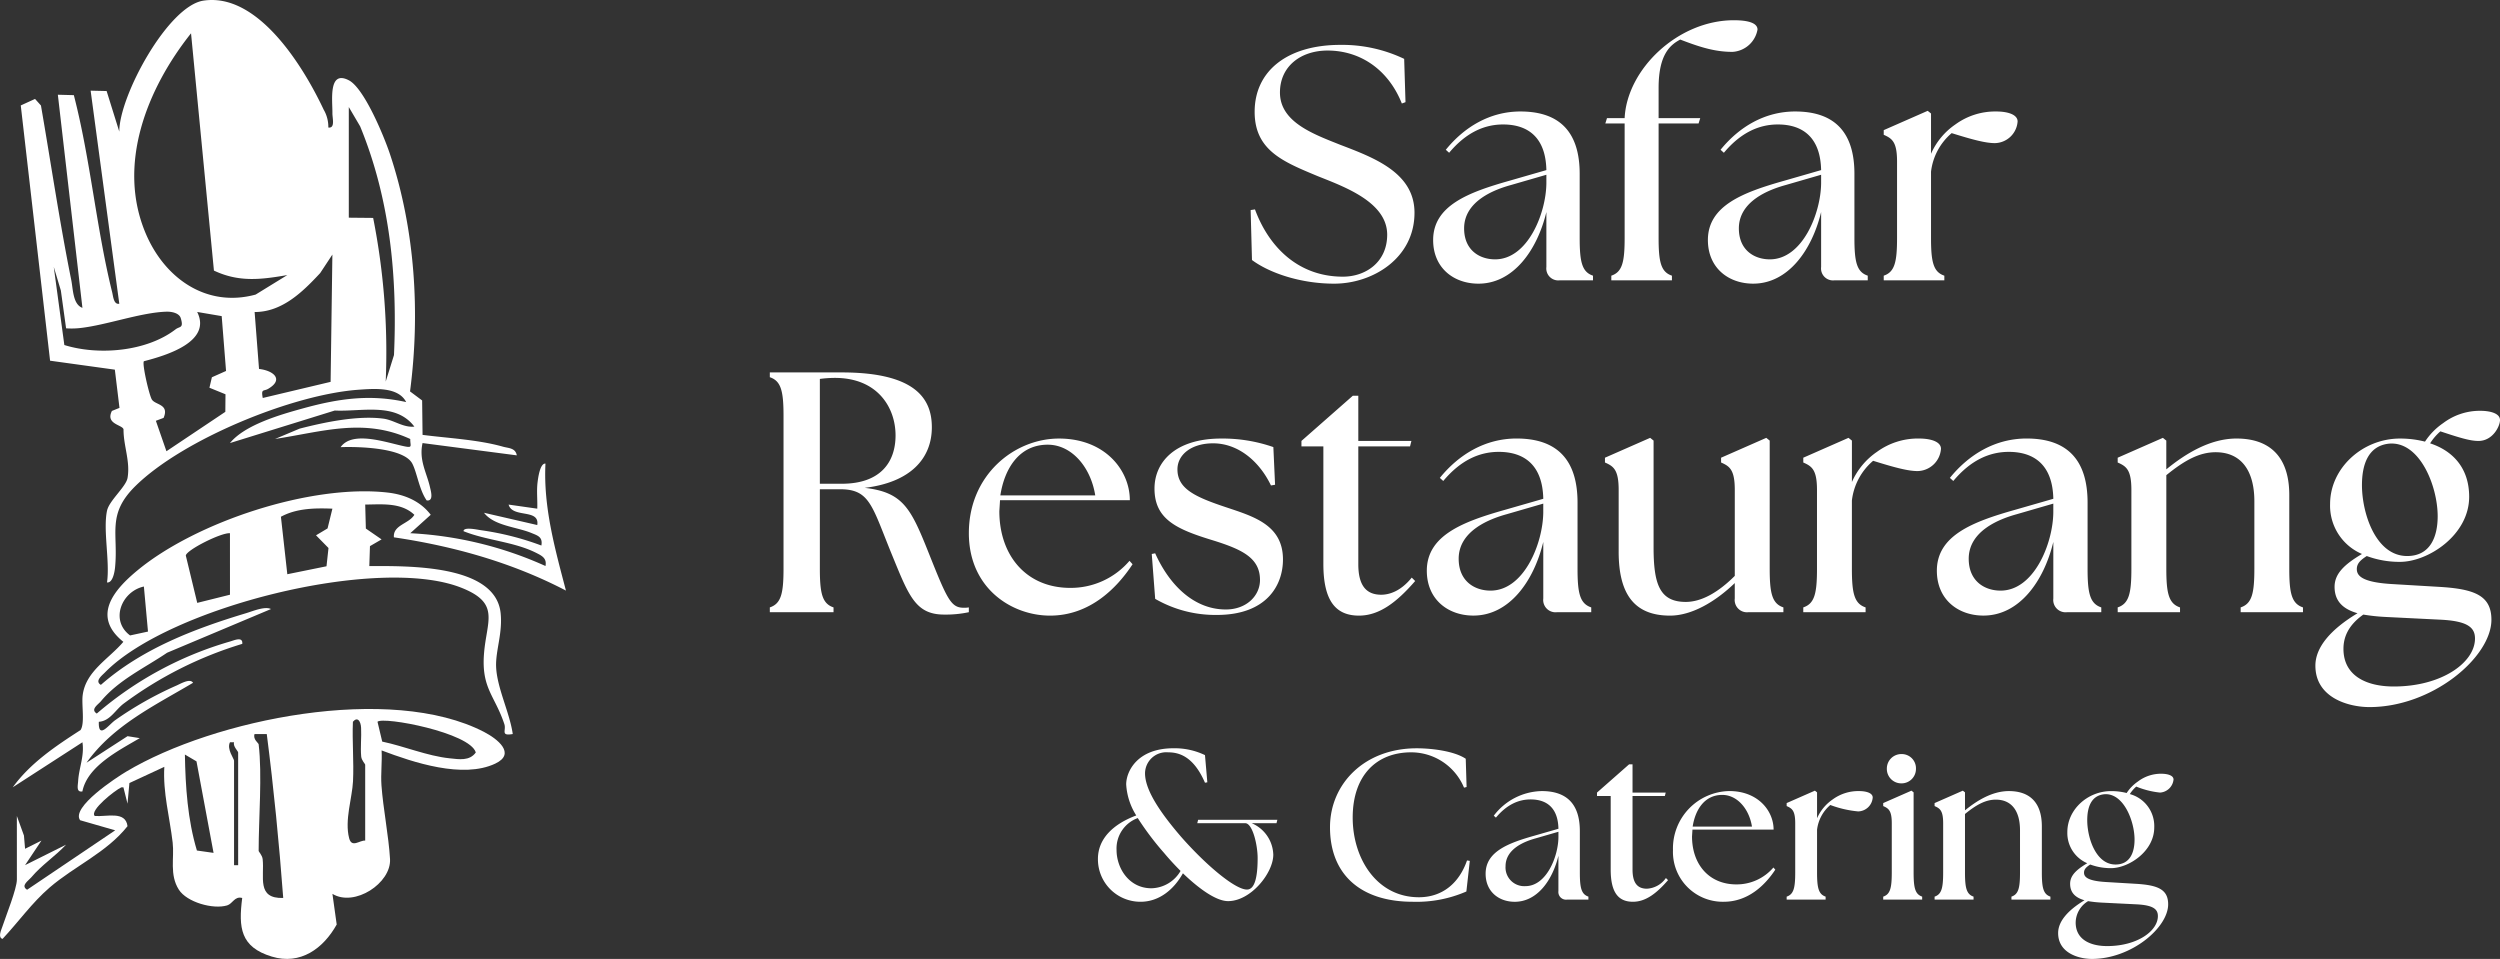
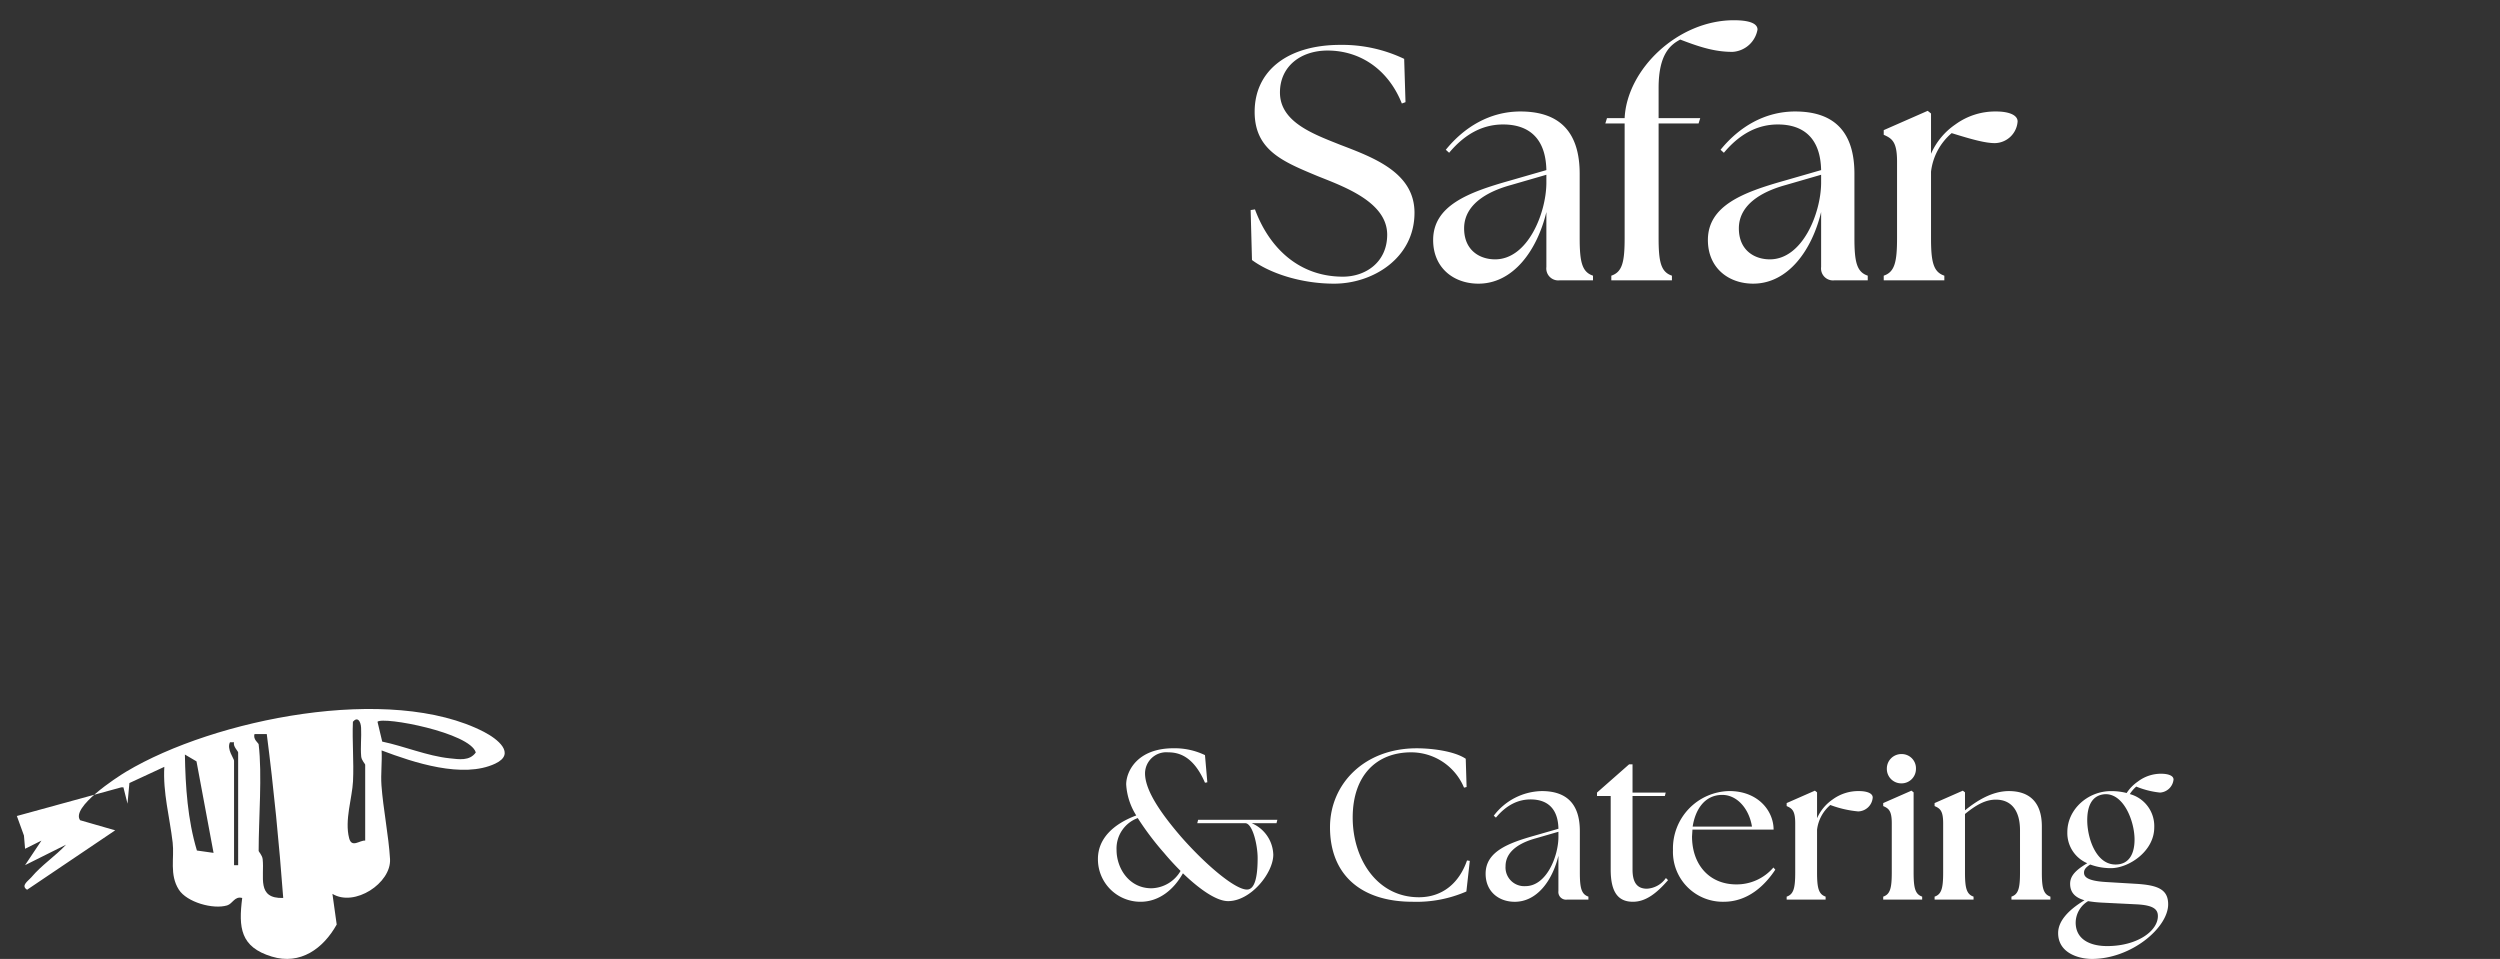
<svg xmlns="http://www.w3.org/2000/svg" width="525.484" height="201.56" viewBox="0 0 525.484 201.56">
  <rect x="0" y="0" width="525.484" height="201.56" fill="#333333" stroke="none" />
  <g id="Group_4" data-name="Group 4" transform="translate(-4090.572 -724.72)">
    <g id="Group_2" data-name="Group 2" transform="translate(-8.427 216.72)">
-       <path id="Path_1" data-name="Path 1" d="M23.2,107.345c.449-2.13,3.984-5.021,4.31-6.882.61-3.476-.873-6.792-.843-10.2-.168-.989-3.868-1.065-2.439-3.889l1.589-.639L24.841,77.7,11.227,75.817,5.066,22.163l3-1.37,1.243,1.382c2.114,12.213,3.928,24.551,6.372,36.7.385,1.918.326,5.1,2.345,5.834L12.861,19.912,16.221,20c3.5,13.5,4.72,27.99,8.067,41.469.212.854.308,2.588,1.488,2.378l-6.024-44.79,3.361.079,2.663,8.533C25.751,20.2,36,1.262,43.461.134,54.975-1.608,64.542,14.121,68.733,23.044a7.169,7.169,0,0,1,.981,3.759c1.491.207.842-1.973.858-3.007.041-2.582-.929-9.2,3.463-6.914,3.234,1.681,7.4,11.816,8.628,15.49,5.288,15.868,6.391,33.381,4.224,49.9l2.544,1.9.089,7.238c5.43.7,11.677,1,16.9,2.48,1.171.331,2.628.246,2.909,1.824L89.519,93.13c-.8,3.588.848,6.164,1.55,9.224.2.879.851,3.041-.681,2.834-1.567-2.205-2.03-5.846-3.026-7.743-1.777-3.383-11.545-3.595-15.068-3.456,2.52-3.593,9.792-.9,13.521-.154,1.676.332,1.093-.14,1.122-1.557-9.762-4.5-18.462-1.532-28.424-.011L63.667,90.1c5.283-1.363,12.233-2.812,17.626-2.1,2.215.294,4.153,1.913,6.505,1.674-3.915-5.185-11.1-3.1-16.737-3.382L49.037,93.128c3.137-3.847,10.629-5.992,15.494-7.328,7.379-2.025,13.951-2.974,21.545-1.286-1.647-3.228-6.642-2.83-9.931-2.6-13.869.959-36.963,10.407-46.958,20.227-6.125,6.018-3.565,9.968-4.312,17.222-.079.773-.474,3.233-1.679,3.059.628-4.409-.859-11,0-15.074M45.668,56.876,40.855,7c-9.243,11.617-15.7,27.659-9.473,42.2C35.4,58.572,44.166,64.72,54.433,61.918l6.66-4.1c-5.519.954-10.174,1.544-15.426-.944M74.017,22.5V45.756l5.119.049a145.161,145.161,0,0,1,2.638,34.4l1.74-5.576c.743-16.474-.825-32.758-7.108-48.062ZM55.929,83.654l14.264-3.39.373-26.754L68,57.4c-3.692,3.973-7.992,8.189-13.779,8.188l.925,11.962c3.064.35,5.281,2.221,1.914,4.185-.942.55-1.517-.089-1.128,1.923M14.592,69.009l-1.1-7.945L12,56.095l2.225,16.428c7.2,2.242,17.3,1.386,23.386-3.3.858-.661,1.749-.17,1.083-2.354-.329-1.08-1.923-1.387-3-1.355-5.383.157-12.645,2.837-18.162,3.439a16.582,16.582,0,0,1-2.937.06M47.3,66.446l-5.153-.875c3.125,6.254-6.434,9.121-11.185,10.354-.471.353,1.074,7.076,1.653,8.04.711,1.186,3.732.945,2.472,3.873l-1.623.61,2.221,6.4,12.379-8.283.034-3.69L44.723,81.5l.515-2.2,2.978-1.327Z" transform="translate(4098.298 508)" fill="#fff" />
-       <path id="Path_2" data-name="Path 2" d="M3.543,195.5l1.491,4.111.236,2.78,3.441-1.718-3.446,5.16,8.614-4.3c-2.283,2.446-5.152,4.291-7.323,6.885-.575.686-2.276,1.718-.862,2.584l18.52-12.49-7.376-2.123c-1.959-2.734,7.613-8.97,9.686-10.209,18.492-11.054,55.552-18.545,75.223-8.347,2.777,1.439,6.809,4.559,2.341,6.664-6.8,3.2-17.124-.223-23.879-2.78.132,2.42-.2,4.929-.028,7.345.345,4.844,1.525,10.683,1.8,15.485.289,5.064-7.478,10.148-12.108,7.318l.9,6.446c-2.818,5.049-7.627,8.578-13.662,6.735-6.581-2.01-7-6.055-6.2-12.315-1.606-.438-1.993,1.209-3.166,1.562-2.97.892-8.48-.674-10.158-3.316-2.005-3.16-.917-6.646-1.295-9.9-.613-5.277-2.083-10.56-1.75-15.909L27.2,188.573l-.4,4.341-.861-3.444-.424,0c-1.32.6-6.769,4.875-5.6,6.025,2.466.221,6.485-1.146,6.886,2.147-4.415,5.567-11.1,8.351-16.385,12.906-3.708,3.2-6.557,7.239-9.886,10.788-1.034-.318-.267-1.863-.022-2.607.735-2.232,3.039-7.937,3.039-9.882Zm73.217,5.168V184.733c0-.2-.767-.907-.841-1.743-.175-2,.078-4.018-.02-6.02-.069-1.41-.756-2.415-1.722-1.279-.174,4.145.224,8.364.022,12.512-.171,3.515-1.8,8.162-.814,11.965.55,2.118,2.217.408,3.375.5m3.578-20.806c4.577.957,9.5,3.029,14.144,3.511,1.985.206,4.207.619,5.527-1.225-1.209-4.173-19.455-7.613-20.663-6.458Zm-25.974.563c.771,6.428,0,15.6,0,22.4,0,.187.75.908.843,1.741.413,3.688-1.348,8.351,4.322,8.163-.861-11.528-1.992-23.052-3.459-34.452l-2.566,0c-.386,1.1.828,1.884.86,2.151m-4.307,25.411V182.149c0-.278-1.128-1.283-.867-2.151h-.852c-.73,1.44.857,3.446.857,3.874v21.965Zm-5.17-2.587L41.3,184.017l-2.438-1.435c.116,6.772.577,13.71,2.526,20.175Z" transform="translate(4099 484.017)" fill="#fff" />
-       <path id="Path_3" data-name="Path 3" d="M119.4,139.824c-11.32-5.9-23.566-9.333-36.173-11.2-.236-2.6,3.16-2.822,4.3-4.733-2.781-2.644-6.844-2.178-10.33-2.156l.134,5.043,3.306,2.281-2.443,1.415-.135,4.185c7.65.029,26.489-.5,27.6,9.873.446,4.18-1.056,7.871-.951,11.213.14,4.452,2.874,9.744,3.5,14.225-2.645.45-1.326-.754-1.764-2.075-1.987-5.991-4.829-7.517-4.284-14.744.53-7.037,3.579-10.7-4.912-13.993-17.539-6.795-61.4,4.181-74.764,17.876-.636.652-2.193,1.824-.845,2.6,8.65-7.6,19.653-11.793,30.57-15.083,1.363-.411,3.934-1.5,5.177-.853l-21.829,9.181c-4.764,3.229-10.168,5.7-13.918,10.2-.572.687-2.277,1.718-.861,2.584a74.633,74.633,0,0,1,27.947-15.124c.886-.239,2.792-1.159,2.632.478A81.216,81.216,0,0,0,26.429,163.57c-1.776,1.339-2.857,3.664-5.225,3.826-.134,3.863,2.172.5,3.5-.381a74.48,74.48,0,0,1,12.65-7.161c.9-.36,3.015-1.708,3.655-.652-8.091,4.8-16.765,8.917-22.393,16.8l8.627-5.583,2.568.413c-4.421,2.6-11.006,5.892-12.061,11.2-1.346.234-.948-1.235-.893-2.18.161-2.761,1.347-5.3.9-8.151L3.114,181.165c3.7-5.105,9.009-8.653,14.24-12.027.949-1.384.2-5.255.452-7.3.628-5.089,5.509-7.649,8.553-11.249-6.666-5.347-2.119-10.836,3.028-15.072,12.411-10.214,36.5-18.11,52.48-16.307,3.564.4,6.9,1.771,9.1,4.676l-4.3,3.873a78.672,78.672,0,0,1,28.421,6.894c.313-1.624-.725-2.143-1.965-2.768-4.661-2.351-10.456-2.6-15.263-4.552.009-.948,2.758-.344,3.658-.208a59.62,59.62,0,0,1,12.708,3.223c.32-1.8-.757-2.085-2.1-2.638-3.11-1.285-7.864-1.5-9.959-4.249l11.194,2.581c.547-3.51-5.235-1.388-6.025-4.3l6.027.859c.069-1.835-.165-3.7.062-5.541.1-.806.491-4.042,1.659-3.933-.466,9.141,2.016,17.967,4.307,26.7M70.3,122.6c-3.649-.14-7.514-.1-10.822,1.7l1.345,12.081,8.237-1.673.419-3.836L66.856,128.2l2.426-1.45Zm-21.534,5.165c-1.785-.184-9.179,3.533-9.277,4.695l2.4,9.942,6.881-1.716Zm-18.091,11.2c-4.677,1.014-7.18,7.118-2.9,10.28l3.763-.812Z" transform="translate(4098.568 492.319)" fill="#fff" />
+       <path id="Path_2" data-name="Path 2" d="M3.543,195.5l1.491,4.111.236,2.78,3.441-1.718-3.446,5.16,8.614-4.3c-2.283,2.446-5.152,4.291-7.323,6.885-.575.686-2.276,1.718-.862,2.584l18.52-12.49-7.376-2.123c-1.959-2.734,7.613-8.97,9.686-10.209,18.492-11.054,55.552-18.545,75.223-8.347,2.777,1.439,6.809,4.559,2.341,6.664-6.8,3.2-17.124-.223-23.879-2.78.132,2.42-.2,4.929-.028,7.345.345,4.844,1.525,10.683,1.8,15.485.289,5.064-7.478,10.148-12.108,7.318l.9,6.446c-2.818,5.049-7.627,8.578-13.662,6.735-6.581-2.01-7-6.055-6.2-12.315-1.606-.438-1.993,1.209-3.166,1.562-2.97.892-8.48-.674-10.158-3.316-2.005-3.16-.917-6.646-1.295-9.9-.613-5.277-2.083-10.56-1.75-15.909L27.2,188.573l-.4,4.341-.861-3.444-.424,0Zm73.217,5.168V184.733c0-.2-.767-.907-.841-1.743-.175-2,.078-4.018-.02-6.02-.069-1.41-.756-2.415-1.722-1.279-.174,4.145.224,8.364.022,12.512-.171,3.515-1.8,8.162-.814,11.965.55,2.118,2.217.408,3.375.5m3.578-20.806c4.577.957,9.5,3.029,14.144,3.511,1.985.206,4.207.619,5.527-1.225-1.209-4.173-19.455-7.613-20.663-6.458Zm-25.974.563c.771,6.428,0,15.6,0,22.4,0,.187.75.908.843,1.741.413,3.688-1.348,8.351,4.322,8.163-.861-11.528-1.992-23.052-3.459-34.452l-2.566,0c-.386,1.1.828,1.884.86,2.151m-4.307,25.411V182.149c0-.278-1.128-1.283-.867-2.151h-.852c-.73,1.44.857,3.446.857,3.874v21.965Zm-5.17-2.587L41.3,184.017l-2.438-1.435c.116,6.772.577,13.71,2.526,20.175Z" transform="translate(4099 484.017)" fill="#fff" />
    </g>
    <path id="Path_9" data-name="Path 9" d="M20.02.7c8.05,0,16.87-5.32,16.87-14.91,0-8.4-8.47-11.55-15.61-14.28-5.6-2.24-12.67-4.76-12.67-10.99,0-5.53,4.41-8.82,10.01-8.82,6.79,0,12.74,3.92,15.61,11.13l.77-.28-.28-9.1a30.231,30.231,0,0,0-13.44-2.94c-10.99,0-17.99,5.39-17.99,14.07,0,8.12,6.02,10.5,13.23,13.51,5.6,2.24,14.63,5.46,14.63,12.32,0,5.74-4.48,8.82-9.31,8.82C12.53-.77,6.3-6.93,3.36-14.91l-.91.14.28,10.5C6.3-1.61,12.81.7,20.02.7ZM67.41,0h7V-.98c-2.31-.77-2.8-2.87-2.8-7.91V-22.4c0-8.54-3.99-13.09-12.46-13.09-6.37,0-11.76,3.22-15.68,8.05l.7.63c3.57-4.27,7.42-5.95,11.34-5.95,5.18,0,8.96,2.66,9.1,9.59l-7.77,2.24c-8.68,2.45-16.03,5.25-16.03,12.46C40.81-2.59,45.15.7,50.33.7c7.28,0,12.32-6.93,14.28-15.05V-2.8A2.513,2.513,0,0,0,67.41,0ZM47.32-10.92c0-5.81,6.51-8.19,9.8-9.1l7.49-2.17v1.82c-.07,6.3-3.92,15.96-10.78,15.96C50.61-4.41,47.32-6.3,47.32-10.92ZM78.26,0H91V-.98c-2.31-.77-2.8-2.87-2.8-7.91V-32.97h8.4l.35-1.12H88.2v-6.37c0-7.21,2.59-9.1,4.55-10.15,4.34,1.68,7.42,2.59,10.99,2.59a5.683,5.683,0,0,0,5.25-4.69c0-1.4-2.03-1.96-4.97-1.96-11.76,0-22.47,10.29-22.96,20.58H77.35L77-32.97h4.06V-8.89c0,5.04-.49,7.14-2.8,7.91Zm46.9,0h7V-.98c-2.31-.77-2.8-2.87-2.8-7.91V-22.4c0-8.54-3.99-13.09-12.46-13.09-6.37,0-11.76,3.22-15.68,8.05l.7.63c3.57-4.27,7.42-5.95,11.34-5.95,5.18,0,8.96,2.66,9.1,9.59l-7.77,2.24c-8.68,2.45-16.03,5.25-16.03,12.46,0,5.88,4.34,9.17,9.52,9.17,7.28,0,12.32-6.93,14.28-15.05V-2.8A2.513,2.513,0,0,0,125.16,0ZM105.07-10.92c0-5.81,6.51-8.19,9.8-9.1l7.49-2.17v1.82c-.07,6.3-3.92,15.96-10.78,15.96C108.36-4.41,105.07-6.3,105.07-10.92ZM135.52,0h12.74V-.98c-2.31-.77-2.8-2.87-2.8-7.91V-22.82a12.554,12.554,0,0,1,4.34-8.12c4.48,1.4,7.14,2.1,9.1,2.1a4.889,4.889,0,0,0,4.76-4.55c0-1.47-2.1-2.1-4.48-2.1a14.187,14.187,0,0,0-8.61,2.73,14.545,14.545,0,0,0-5.11,6.16v-8.47l-.7-.56-9.24,4.06v.98c1.75.77,2.8,1.47,2.8,5.6v16.1c0,5.04-.49,7.14-2.8,7.91Z" transform="translate(4351 783.644)" fill="#fff" />
-     <path id="Path_8" data-name="Path 8" d="M40.032.5A23.262,23.262,0,0,0,45.216,0V-1.008a5.449,5.449,0,0,1-1.08.072c-2.664,0-3.456-1.728-7.272-11.3s-5.4-12.96-13.536-13.9C32.9-27.288,37.44-32.256,37.44-38.88c0-5.832-3.24-11.52-18.936-11.52H3.384v1.008c2.376.792,2.88,2.952,2.88,8.136V-9.144c0,5.184-.5,7.344-2.88,8.136V0H16.776V-1.008C14.4-1.8,13.9-3.96,13.9-9.144v-16.7h4.248c6.336,0,6.7,3.528,11.016,14.04C32.616-3.384,34.056.5,40.032.5ZM18.5-27H13.9V-49.032a24.237,24.237,0,0,1,3.168-.216c9,0,12.744,6.264,12.744,12.1C29.808-31.608,26.712-27,18.5-27ZM62.28.72c8.352,0,14.04-5.76,17.352-10.8l-.648-.72A16.225,16.225,0,0,1,66.528-5.112c-9.144,0-14.9-6.7-14.9-16.128l.144-2.3H79.056c0-6.264-5.184-12.96-14.9-12.96-9.36,0-18.936,7.632-18.936,19.872C45.216-4.968,54.288.72,62.28.72ZM51.84-24.552C52.7-30.168,55.8-35.28,61.92-35.208c4.968.072,8.928,4.752,9.864,10.656ZM97.344.576c10.44,0,13.9-6.192,13.9-11.664,0-7.344-6.336-9.072-12.1-11.016-6.48-2.16-10.08-3.888-10.08-7.92,0-3.1,2.952-5.472,7.488-5.472,5.256,0,9.72,3.744,12.168,8.856l.864-.144-.36-7.92A32.376,32.376,0,0,0,98.28-36.5c-9.792,0-14.04,5.04-14.04,10.512,0,6.48,4.68,8.568,12.24,10.872,6.264,1.944,9.936,3.744,9.936,8.352,0,3.312-2.88,6.264-7.344,6.192-6.408-.072-11.592-4.9-14.688-11.808l-.72.144.72,9.432A25.293,25.293,0,0,0,97.344.576Zm29.88.144c4.32,0,7.992-2.88,11.808-7.272l-.72-.72c-2.376,2.952-4.824,3.6-6.408,3.6-3.168,0-4.824-1.944-4.824-6.408V-34.848h10.872L138.24-36H127.08v-9.5h-1.152l-10.8,9.5v1.152h4.608v24.7C119.736-2.376,122.328.72,127.224.72ZM168.84,0h7.2V-1.008c-2.376-.792-2.88-2.952-2.88-8.136v-13.9c0-8.784-4.1-13.464-12.816-13.464-6.552,0-12.1,3.312-16.128,8.28l.72.648c3.672-4.392,7.632-6.12,11.664-6.12,5.328,0,9.216,2.736,9.36,9.864l-7.992,2.3c-8.928,2.52-16.488,5.4-16.488,12.816,0,6.048,4.464,9.432,9.792,9.432,7.488,0,12.672-7.128,14.688-15.48V-2.88A2.585,2.585,0,0,0,168.84,0ZM148.176-11.232c0-5.976,6.7-8.424,10.08-9.36l7.7-2.232v1.872c-.072,6.48-4.032,16.416-11.088,16.416C151.56-4.536,148.176-6.48,148.176-11.232ZM192.6.72c4.536,0,9.5-2.88,13.608-6.84v3.24A2.585,2.585,0,0,0,209.088,0h7.344V-1.008c-2.376-.792-2.88-2.952-2.88-8.136V-36.072l-.72-.576-9.5,4.176v1.008c1.8.792,2.88,1.512,2.88,5.76V-7.632c-3.528,3.528-7.056,5.472-10.3,5.472-5.544,0-6.768-3.816-6.768-11.52V-36.072l-.72-.576-9.5,4.176v1.008c1.8.792,2.88,1.512,2.88,5.76v12.96C181.8-3.96,184.968.72,192.6.72ZM220.608,0h13.1V-1.008c-2.376-.792-2.88-2.952-2.88-8.136V-23.472a12.913,12.913,0,0,1,4.464-8.352c4.608,1.44,7.344,2.16,9.36,2.16a5.029,5.029,0,0,0,4.9-4.68c0-1.512-2.16-2.16-4.608-2.16a14.593,14.593,0,0,0-8.856,2.808,14.96,14.96,0,0,0-5.256,6.336v-8.712l-.72-.576-9.5,4.176v1.008c1.8.792,2.88,1.512,2.88,5.76v16.56c0,5.184-.5,7.344-2.88,8.136Zm55.44,0h7.2V-1.008c-2.376-.792-2.88-2.952-2.88-8.136v-13.9c0-8.784-4.1-13.464-12.816-13.464-6.552,0-12.1,3.312-16.128,8.28l.72.648c3.672-4.392,7.632-6.12,11.664-6.12,5.328,0,9.216,2.736,9.36,9.864l-7.992,2.3c-8.928,2.52-16.488,5.4-16.488,12.816,0,6.048,4.464,9.432,9.792,9.432,7.488,0,12.672-7.128,14.688-15.48V-2.88A2.585,2.585,0,0,0,276.048,0ZM255.384-11.232c0-5.976,6.7-8.424,10.08-9.36l7.7-2.232v1.872c-.072,6.48-4.032,16.416-11.088,16.416C258.768-4.536,255.384-6.48,255.384-11.232ZM286.7,0h13.1V-1.008c-2.376-.792-2.88-2.952-2.88-8.136V-28.8c3.888-3.168,6.984-4.824,10.368-4.824,5.328,0,8.136,3.816,8.136,10.3V-9.144c0,5.184-.5,7.344-2.88,8.136V0h13.1V-1.008c-2.376-.792-2.88-2.952-2.88-8.136v-15.48c0-8.424-4.464-11.88-11.088-11.88-5.616,0-10.8,3.24-14.76,6.48v-6.048l-.72-.576-9.5,4.176v1.008c1.8.792,2.88,1.512,2.88,5.76v16.56c0,5.184-.5,7.344-2.88,8.136Zm52.92,19.944c13.248,0,25.632-10.512,25.632-18.36,0-5.112-3.6-6.48-11.016-6.912L344.592-5.9c-6.624-.36-7.632-1.8-7.632-3.168,0-1.224.864-1.944,2.088-2.736a19.846,19.846,0,0,0,6.984,1.224c5.9,0,14.544-5.616,14.544-13.68,0-6.192-3.6-9.72-8.208-11.232a11.174,11.174,0,0,1,2.16-2.52c4.1,1.368,6.264,2.016,7.992,2.016,3.024,0,4.536-3.1,4.536-4.392,0-1.368-1.944-1.944-4.176-1.944a12.785,12.785,0,0,0-7.776,2.592,14.014,14.014,0,0,0-3.816,3.888,21.023,21.023,0,0,0-5.256-.648c-7.848,0-14.688,6.192-14.688,13.752a11.019,11.019,0,0,0,6.7,10.512c-3.888,2.3-5.76,4.248-5.76,6.912,0,3.024,1.8,4.68,4.824,5.544-5.616,3.384-8.856,7.128-8.856,11.016C328.248,18,335.232,19.944,339.624,19.944Zm7.92-31.752c-6.624,0-9.5-9-9.5-14.9,0-4.32,1.3-8.208,5.616-8.712,6.48-.648,10.3,8.856,10.3,15.264C353.952-15.912,352.44-11.808,347.544-11.808ZM334.152,7.7c0-2.376.936-4.9,4.176-7.2a40.556,40.556,0,0,0,4.68.5l11.592.576c5.688.288,7.2,1.656,7.2,3.96,0,5.04-6.984,10.08-17.064,10.08C339.12,15.624,334.152,13.464,334.152,7.7Z" transform="translate(4249 853.4)" fill="#fff" />
    <path id="Path_7" data-name="Path 7" d="M28.71.315c4.77,0,9.5-5.9,9.5-9.765a7.417,7.417,0,0,0-4.545-6.615h5.22l.18-.72H22.41l-.18.72H32.31c1.53,0,2.61,4.545,2.61,7.335,0,4.23-.675,6.615-2.25,6.615-2.52,0-8.73-5.265-13.86-11.115-4.14-4.815-7.56-9.675-7.56-13.32a4.468,4.468,0,0,1,4.86-4.41c2.3,0,5.355.855,7.74,6.39l.495-.09-.495-5.715a14.691,14.691,0,0,0-6.615-1.44c-7.65,0-9.945,4.9-9.945,7.6a13.69,13.69,0,0,0,2.115,6.525C4.455-15.84,1.35-12.735,1.35-8.55a8.928,8.928,0,0,0,8.955,9c3.87,0,6.975-2.52,8.91-5.985C22.77-2.115,26.28.315,28.71.315ZM5.265-10.44a6.8,6.8,0,0,1,4.455-6.7A60.312,60.312,0,0,0,15.255-9.81c1.125,1.35,2.3,2.61,3.465,3.78A7.282,7.282,0,0,1,12.6-2.385C7.875-2.385,5.265-6.615,5.265-10.44ZM67.5.45A26.219,26.219,0,0,0,78.795-1.71l.72-6.435-.585-.09C77.31-3.555,73.845-.5,68.805-.5,60.03-.5,54.9-8.55,54.9-17.235c0-8.955,5.085-13.725,12.285-13.725A12.033,12.033,0,0,1,78.3-23.535l.54-.135-.18-5.94c-2.34-1.575-6.975-2.2-10.305-2.2-11.025,0-18.225,7.515-18.225,16.6C50.13-5.13,56.745.45,67.5.45ZM99.945,0h4.5V-.63c-1.485-.5-1.8-1.845-1.8-5.085V-14.4c0-5.49-2.565-8.415-8.01-8.415a12.945,12.945,0,0,0-10.08,5.175l.45.405c2.295-2.745,4.77-3.825,7.29-3.825,3.33,0,5.76,1.71,5.85,6.165l-5,1.44c-5.58,1.575-10.305,3.375-10.305,8.01,0,3.78,2.79,5.9,6.12,5.9,4.68,0,7.92-4.455,9.18-9.675V-1.8A1.616,1.616,0,0,0,99.945,0ZM87.03-7.02c0-3.735,4.185-5.265,6.3-5.85l4.815-1.395v1.17c-.045,4.05-2.52,10.26-6.93,10.26A3.93,3.93,0,0,1,87.03-7.02ZM113.805.45c2.7,0,5-1.8,7.38-4.545l-.45-.45a5.185,5.185,0,0,1-4,2.25c-1.98,0-3.015-1.215-3.015-4.005V-21.78h6.795l.18-.72h-6.975v-5.94H113l-6.75,5.94v.72h2.88V-6.345C109.125-1.485,110.745.45,113.805.45Zm19.08,0c5.22,0,8.775-3.6,10.845-6.75l-.4-.45A10.141,10.141,0,0,1,135.54-3.2c-5.715,0-9.315-4.185-9.315-10.08l.09-1.44H143.37c0-3.915-3.24-8.1-9.315-8.1A12.066,12.066,0,0,0,122.22-10.4,10.475,10.475,0,0,0,132.885.45Zm-6.525-15.8c.54-3.51,2.475-6.7,6.3-6.66,3.1.045,5.58,2.97,6.165,6.66ZM146.115,0h8.19V-.63c-1.485-.5-1.8-1.845-1.8-5.085V-14.67a8.071,8.071,0,0,1,2.79-5.22,22.382,22.382,0,0,0,5.85,1.35,3.143,3.143,0,0,0,3.06-2.925c0-.945-1.35-1.35-2.88-1.35a9.12,9.12,0,0,0-5.535,1.755,9.35,9.35,0,0,0-3.285,3.96v-5.445l-.45-.36-5.94,2.61v.63c1.125.495,1.8.945,1.8,3.6v10.35c0,3.24-.315,4.59-1.8,5.085ZM166.41,0h8.19V-.63c-1.485-.5-1.8-1.845-1.8-5.085v-16.83l-.45-.36-5.94,2.61v.63c1.125.495,1.8.945,1.8,3.6v10.35c0,3.24-.315,4.59-1.8,5.085Zm3.825-24.435a3.035,3.035,0,0,0,3.06-3.06,2.991,2.991,0,0,0-3.06-3.1,3.045,3.045,0,0,0-3.06,3.1A3.035,3.035,0,0,0,170.235-24.435ZM177.21,0h8.19V-.63c-1.485-.5-1.8-1.845-1.8-5.085V-18c2.43-1.98,4.365-3.015,6.48-3.015,3.33,0,5.085,2.385,5.085,6.435v8.865c0,3.24-.315,4.59-1.8,5.085V0h8.19V-.63c-1.485-.5-1.8-1.845-1.8-5.085V-15.39c0-5.265-2.79-7.425-6.93-7.425-3.51,0-6.75,2.025-9.225,4.05v-3.78l-.45-.36-5.94,2.61v.63c1.125.495,1.8.945,1.8,3.6v10.35c0,3.24-.315,4.59-1.8,5.085Zm33.075,12.465c8.28,0,16.02-6.57,16.02-11.475,0-3.2-2.25-4.05-6.885-4.32l-6.03-.36c-4.14-.225-4.77-1.125-4.77-1.98,0-.765.54-1.215,1.305-1.71a12.4,12.4,0,0,0,4.365.765c3.69,0,9.09-3.51,9.09-8.55a6.964,6.964,0,0,0-5.13-7.02,6.984,6.984,0,0,1,1.35-1.575A17.994,17.994,0,0,0,224.6-22.5a3.045,3.045,0,0,0,2.835-2.745c0-.855-1.215-1.215-2.61-1.215a7.991,7.991,0,0,0-4.86,1.62,8.759,8.759,0,0,0-2.385,2.43,13.14,13.14,0,0,0-3.285-.4c-4.9,0-9.18,3.87-9.18,8.6A6.887,6.887,0,0,0,209.3-7.65c-2.43,1.44-3.6,2.655-3.6,4.32,0,1.89,1.125,2.925,3.015,3.465-3.51,2.115-5.535,4.455-5.535,6.885C203.175,11.25,207.54,12.465,210.285,12.465Zm4.95-19.845c-4.14,0-5.94-5.625-5.94-9.315,0-2.7.81-5.13,3.51-5.445,4.05-.405,6.435,5.535,6.435,9.54C219.24-9.945,218.3-7.38,215.235-7.38Zm-8.37,12.2a5.329,5.329,0,0,1,2.61-4.5A25.347,25.347,0,0,0,212.4.63l7.245.36c3.555.18,4.5,1.035,4.5,2.475,0,3.15-4.365,6.3-10.665,6.3C209.97,9.765,206.865,8.415,206.865,4.815Z" transform="translate(4320 913.815)" fill="#fff" />
  </g>
</svg>